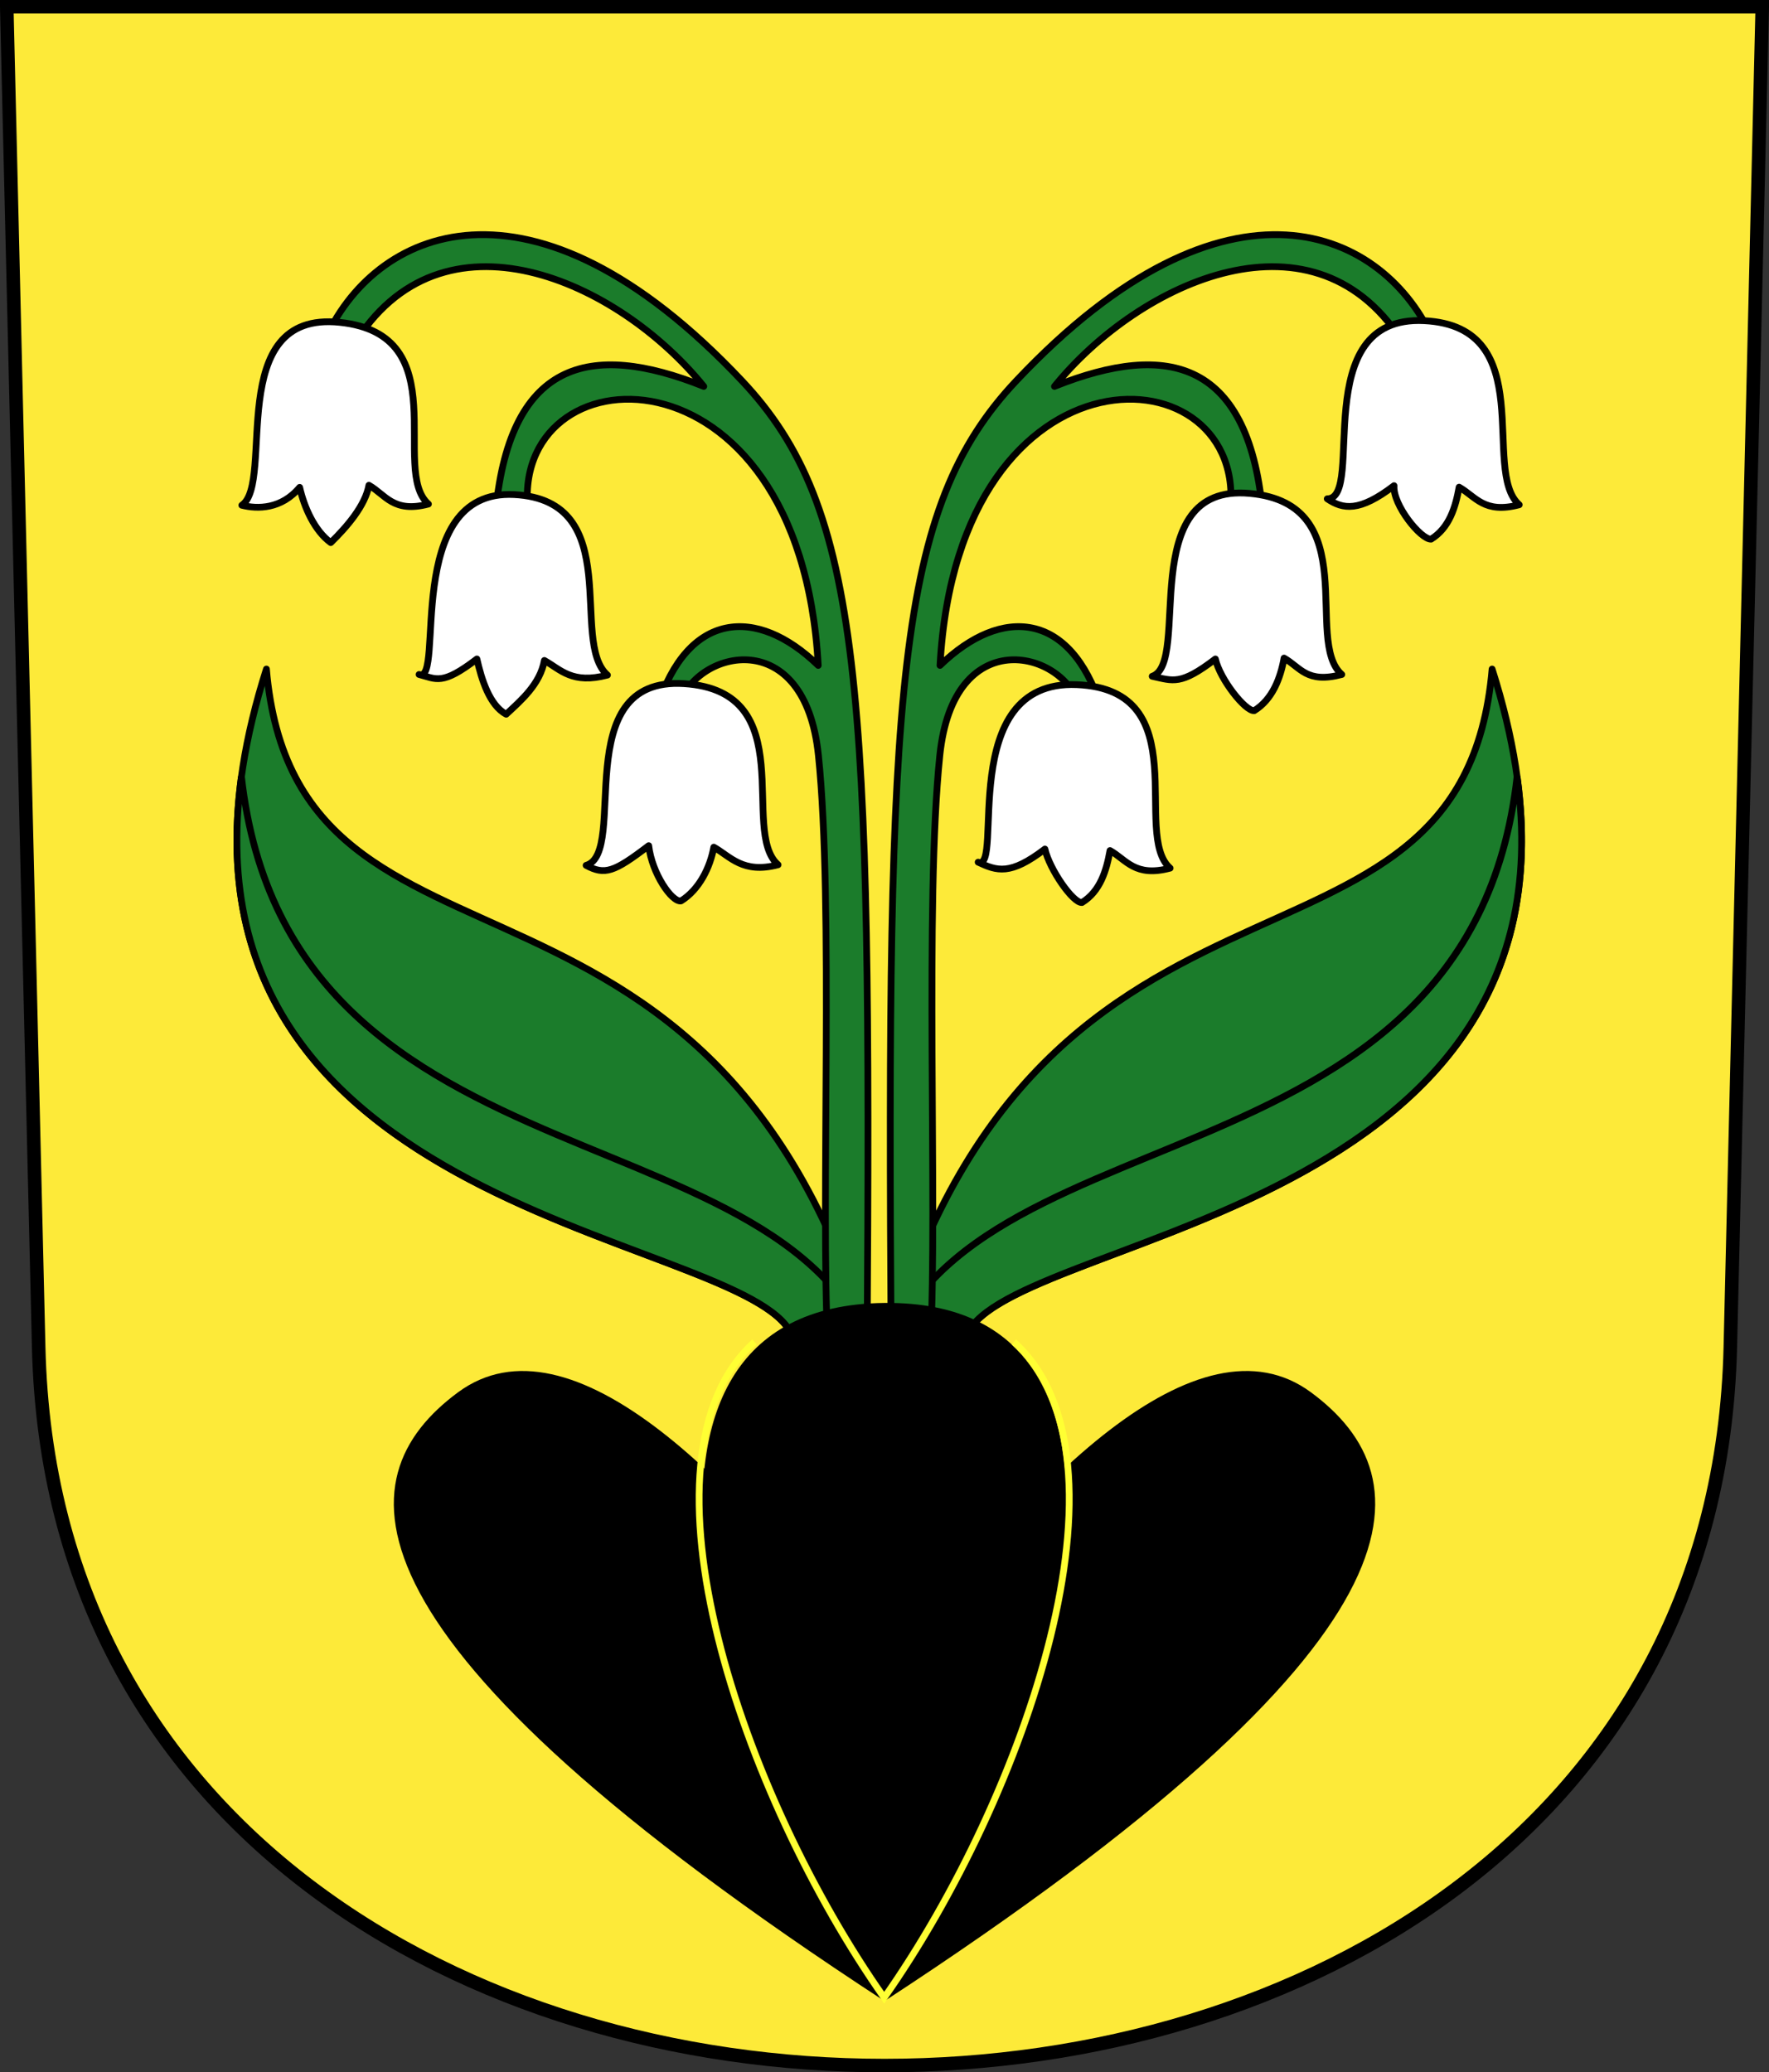
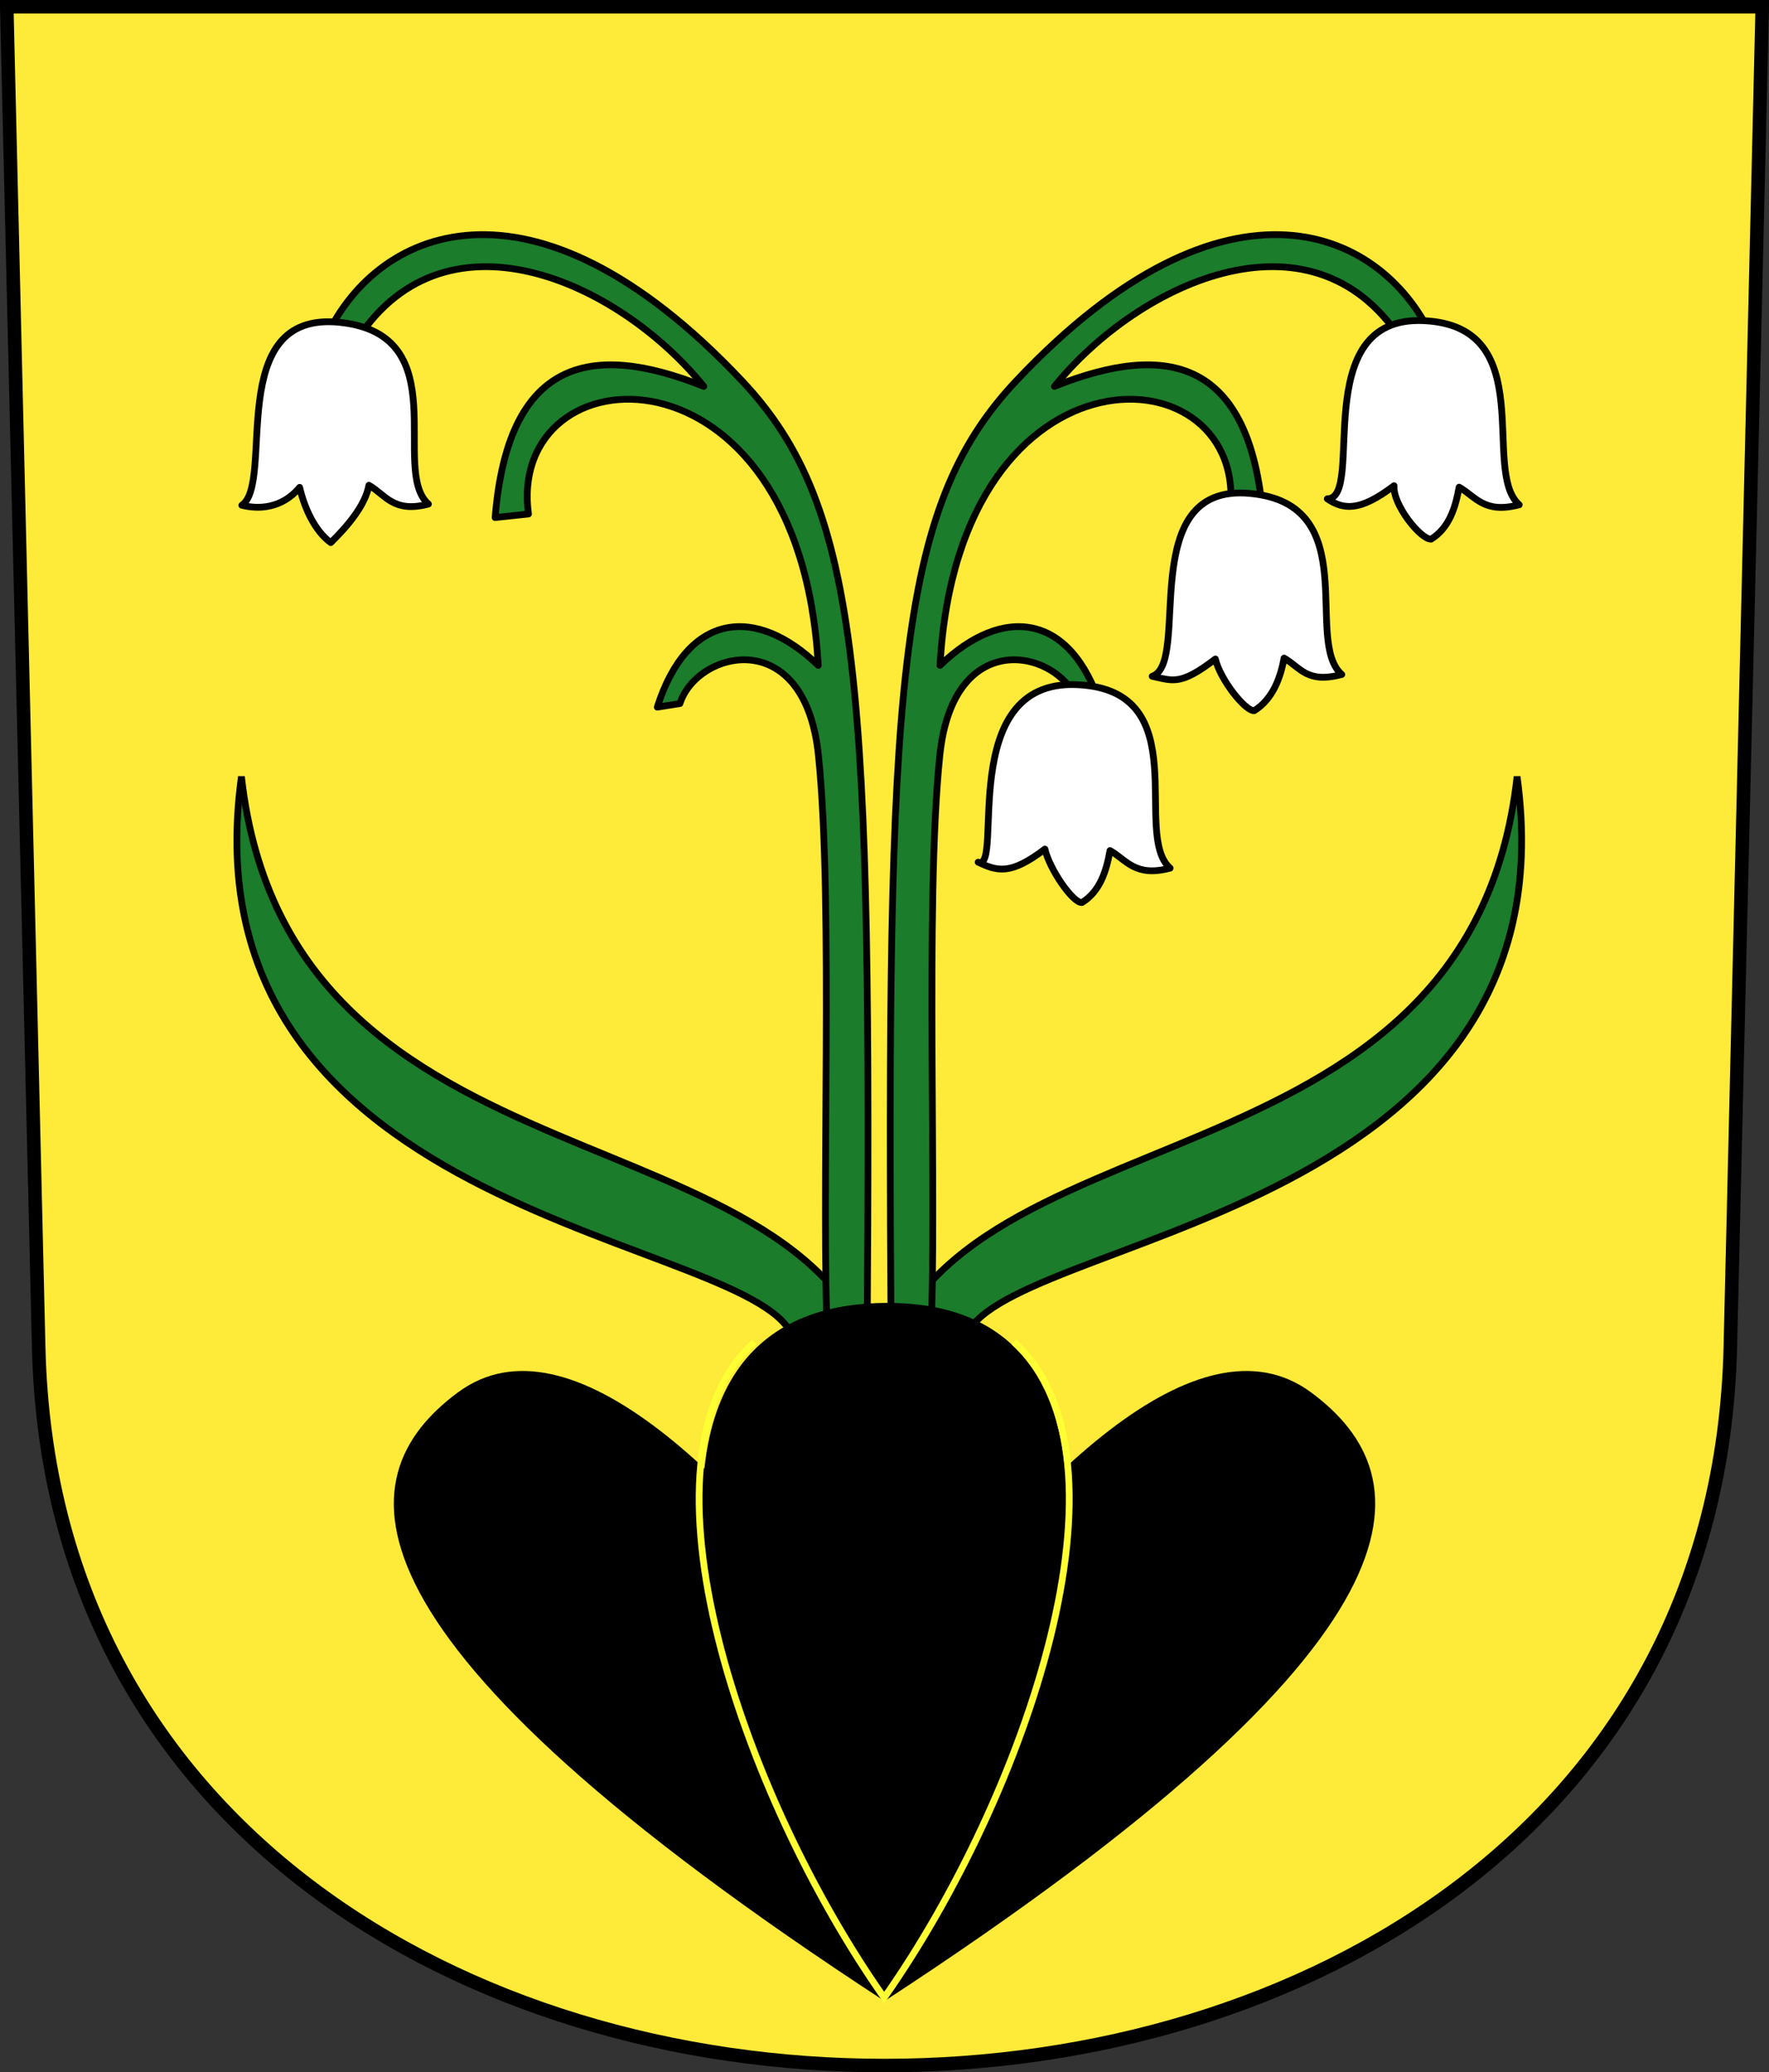
<svg xmlns="http://www.w3.org/2000/svg" xmlns:xlink="http://www.w3.org/1999/xlink" id="d" width="261.62" height="306.45" version="1.0">
  <rect width="100%" height="100%" fill="#333333" stroke="none" />
  <path d="m1 1 4.72 198.25c3.372 141.61 246.81 141.61 250.18 0l4.72-198.25z" fill="#fdea39" stroke="#000" stroke-width="2" />
-   <path id="c" d="m142.73 198.04c4.721-16.639 104.05-17.126 77.939-99.099-4.498 52.257-68.878 19.26-90.934 105.8z" fill="#1b7c2b" stroke="#000" stroke-linejoin="round" stroke-width="1px" />
  <path id="b" d="m142.73 198.04c4.394-15.486 90.745-16.981 81.634-83.203-7.121 63.699-85.34 47.409-94.629 89.903z" fill="#1b7c2b" stroke="#000" stroke-width="1px" />
  <use transform="matrix(-1 0 0 1 260.07 0)" width="248.031" height="248.031" xlink:href="#c" />
  <use transform="matrix(-1 0 0 1 260.07 0)" width="248.031" height="248.031" xlink:href="#b" />
  <path id="a" d="m131.79 198.74c-0.67-97.546 0.73-123.54 18.484-142.4 31.247-33.183 54.672-22.514 61.881-5.681l-4.365 0.486c-13.021-21.573-39.214-9.599-51.842 5.995 16.904-6.77 28.958-3.84 30.858 19.397l-4.937-0.529c3.323-24.419-40.119-26.931-42.849 22.394 9.159-8.868 19.312-7.93 23.805 6.172l-3.35-0.529c-2.507-7.855-18.489-11.849-20.486 7.68-2.272 22.013-0.318 66.315-1.379 86.835z" fill="#1b7c2b" stroke="#000" stroke-linejoin="round" stroke-width="1px" />
  <use transform="matrix(-1 0 0 1 260.03 0)" width="248.031" height="248.031" xlink:href="#a" />
  <path d="m144.66 127.5c3.904 1.5-3.456-27.016 14.584-26.252 17.916 0.759 8.069 22.142 13.806 27.134-5.208 1.378-6.439-1.221-8.889-2.602-0.537 2.983-1.444 6.013-4.146 7.687-1.322 0.107-4.801-4.909-5.48-7.906-5.151 3.938-7.093 3.233-9.875 1.94z" fill="#fff" stroke="#000" stroke-linejoin="round" stroke-width="1px" />
  <path d="m170.4 100.01c5.844-1.938-2.707-28.597 14.408-27.046 17.122 1.552 7.893 21.789 13.629 26.781-5.208 1.378-6.087-1.045-8.536-2.426-0.537 2.983-1.709 6.101-4.411 7.775-1.322 0.107-5.065-4.644-5.745-7.641-5.151 3.938-6.23 3.233-9.346 2.557z" fill="#fff" stroke="#000" stroke-linejoin="round" stroke-width="1px" />
  <path d="m196.29 73.763c5.755 1e-3 -3.155-27.191 14.32-26.34 17.295 0.842 8.333 22.23 14.07 27.222-5.208 1.378-6.439-1.221-8.889-2.602-0.537 2.983-1.444 6.013-4.146 7.687-1.528 0.065-5.68-5.084-5.48-7.906-5.151 3.938-7.553 3.497-9.875 1.94z" fill="#fff" stroke="#000" stroke-linejoin="round" stroke-width="1px" />
-   <path d="m86.68 127.97c6.373-1.85-2.892-27.97 14.496-26.869 17.563 1.111 8.157 21.789 13.894 26.781-5.208 1.378-7.057-1.221-9.506-2.602-0.537 2.983-2.15 6.277-4.851 7.951-1.339 0.211-4.287-4.025-4.775-8.17-5.151 3.938-6.495 4.379-9.258 2.909z" fill="#fff" stroke="#000" stroke-linejoin="round" stroke-width="1px" />
-   <path d="m61.976 99.743c3.904 1.5-2.622-27.452 14.055-26.605 16.681 0.847 8.069 21.701 13.806 26.693-5.208 1.378-6.88-0.78-9.33-2.161-0.625 3.512-3.472 5.925-5.645 7.951-2.468-1.304-3.655-5.173-4.334-8.17-5.151 3.938-5.966 2.968-8.552 2.292z" fill="#fff" stroke="#000" stroke-linejoin="round" stroke-width="1px" />
+   <path d="m61.976 99.743z" fill="#fff" stroke="#000" stroke-linejoin="round" stroke-width="1px" />
  <path d="m35.765 74.718c4.962-3.349-2.795-28.852 14.496-27.046 17.387 1.817 7.364 21.877 13.1 26.869-5.208 1.378-6.351-1.398-8.801-2.779-0.537 2.983-3.208 6.101-5.645 8.48-2.38-1.745-3.919-5.173-4.598-8.17-2.683 3.233-6.23 3.233-8.552 2.645z" fill="#fff" stroke="#000" stroke-linejoin="round" stroke-width="1px" />
  <path d="m130.81 248.81c21.14-30.07 46.558-55.121 63.087-42.902 17.016 12.579 19.107 36.387-63.087 90.014-82.194-53.627-80.103-77.435-63.087-90.014 16.529-12.219 41.946 12.833 63.087 42.902z" />
  <path d="m130.76 295.42c-25.63-36.408-44.732-102.25 0-102.74 44.981-0.499 25.63 66.333 0 102.74z" />
  <path d="m111.59 198.45c-19.011 17.1-1.746 67.259 19.173 96.975 20.919-29.716 38.184-79.875 19.173-96.975" fill="none" stroke="#ff3" stroke-width=".999" />
</svg>